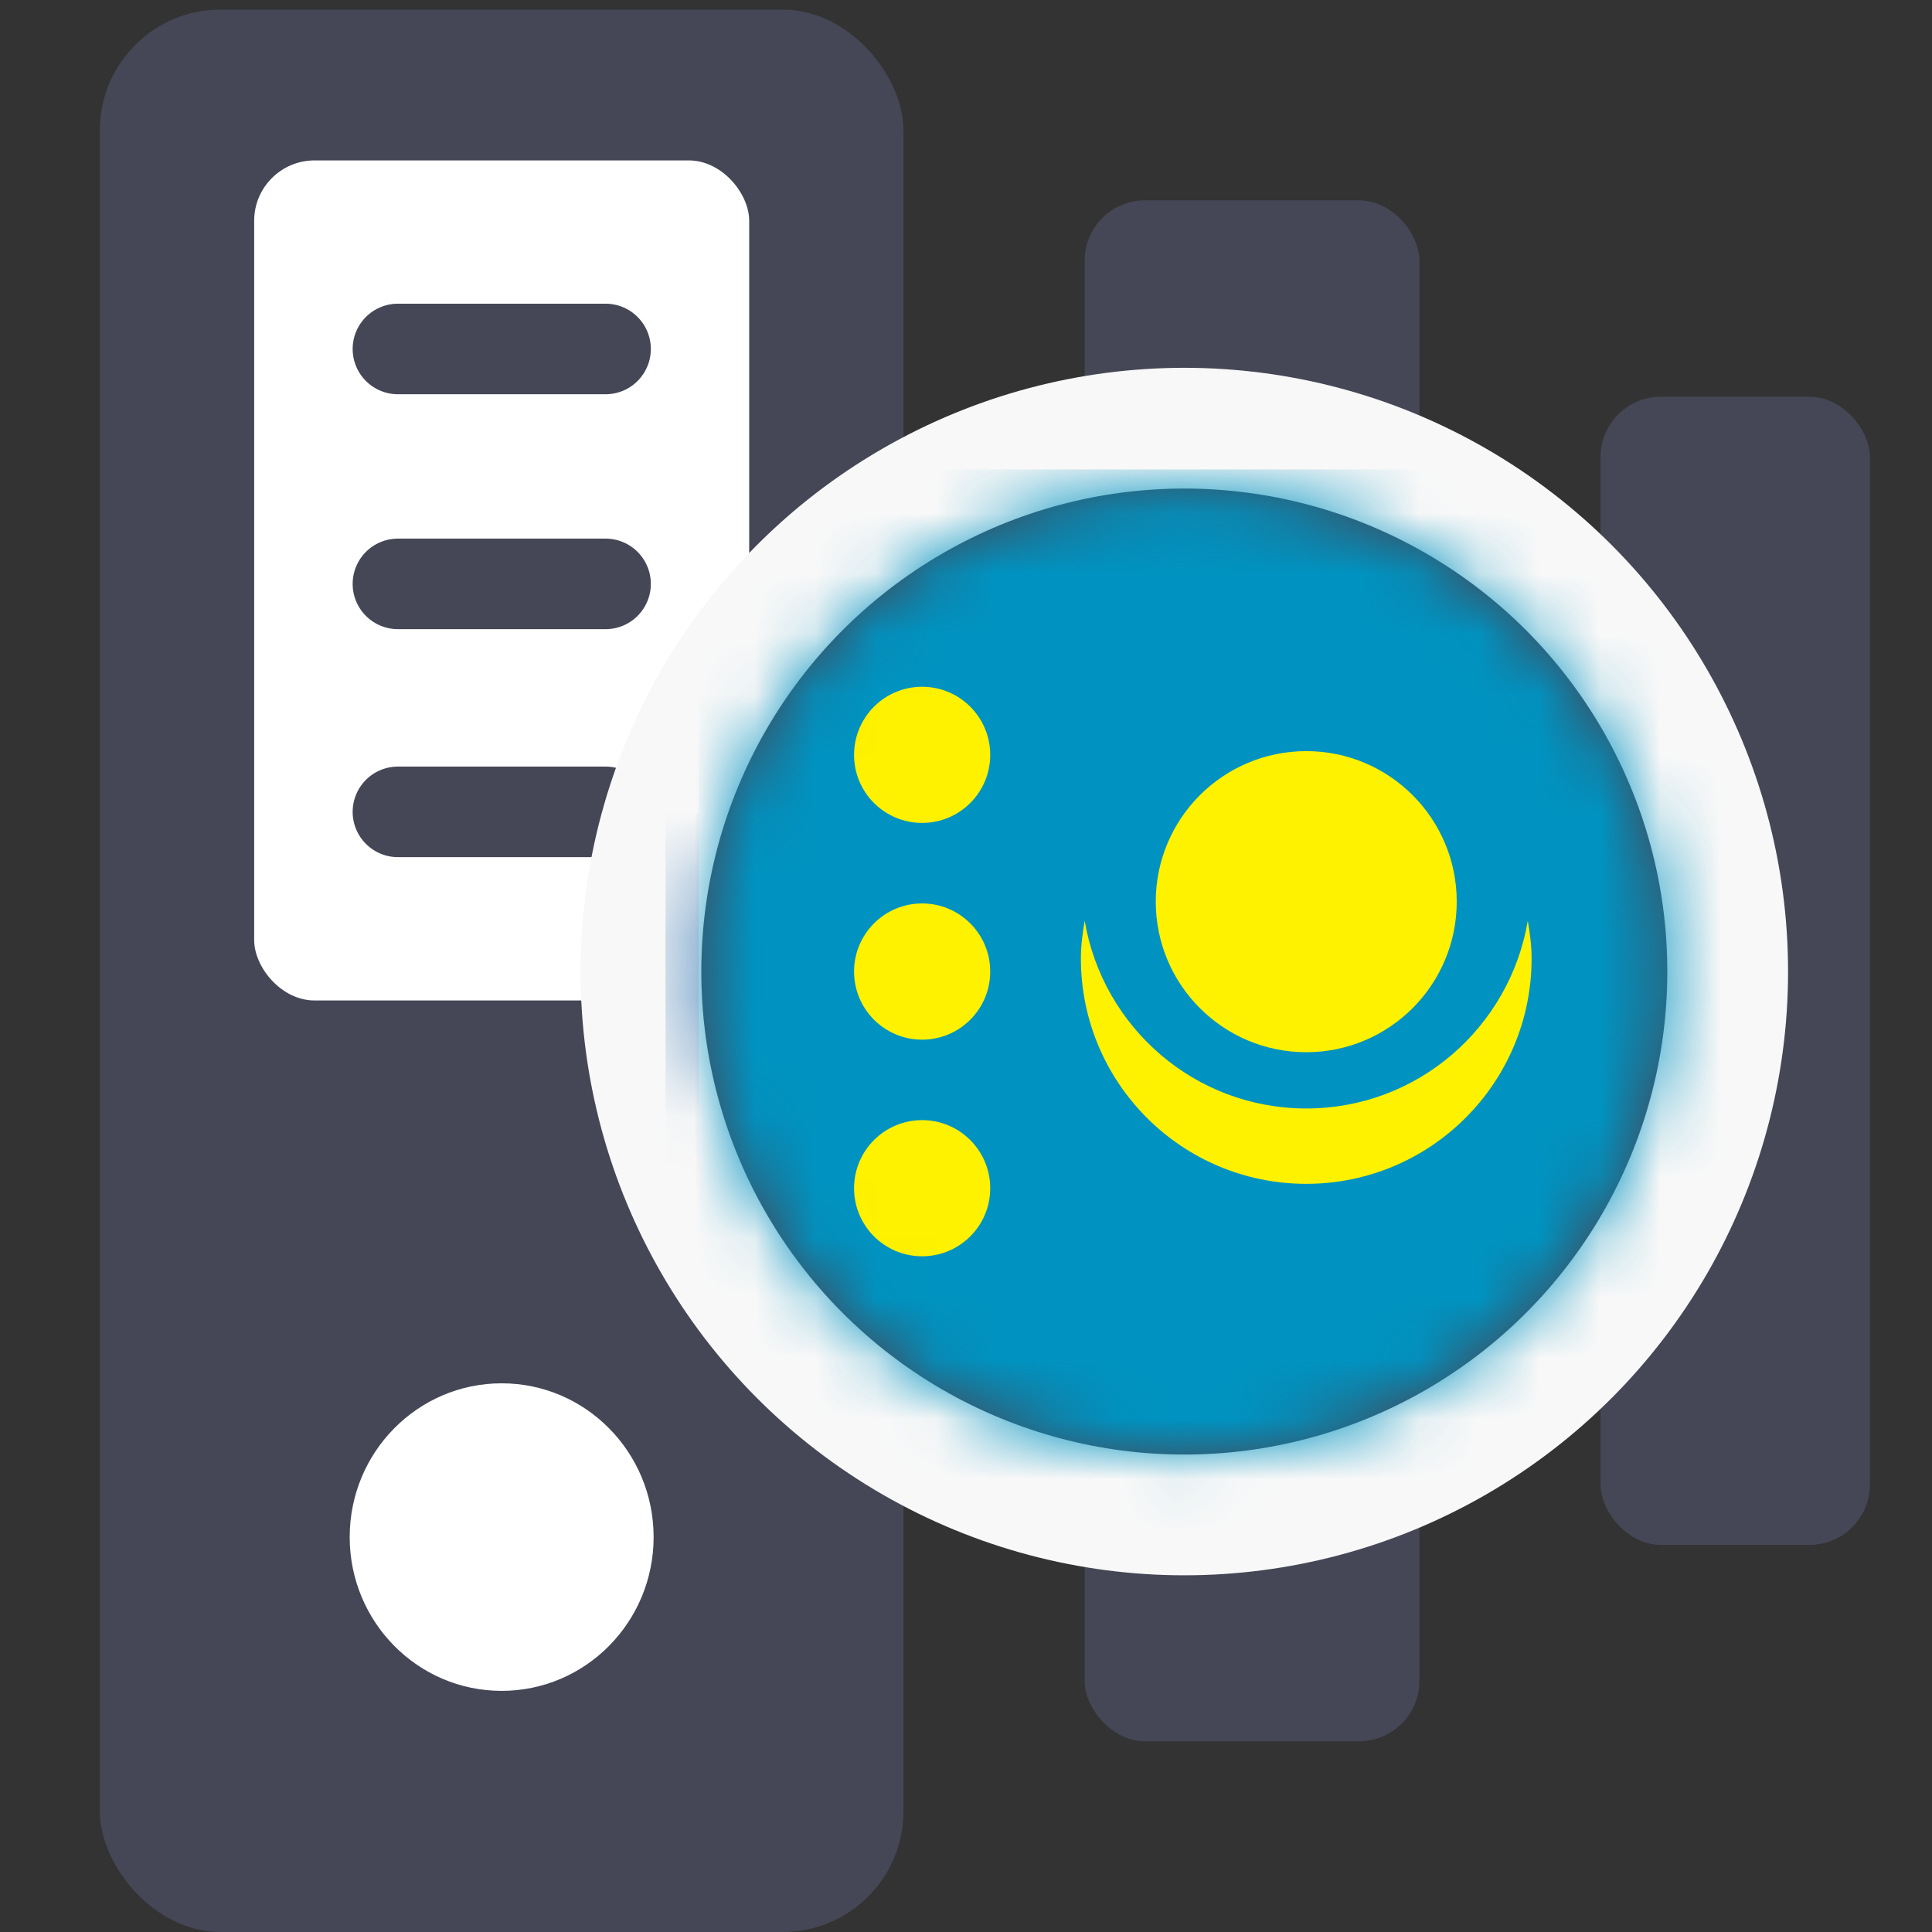
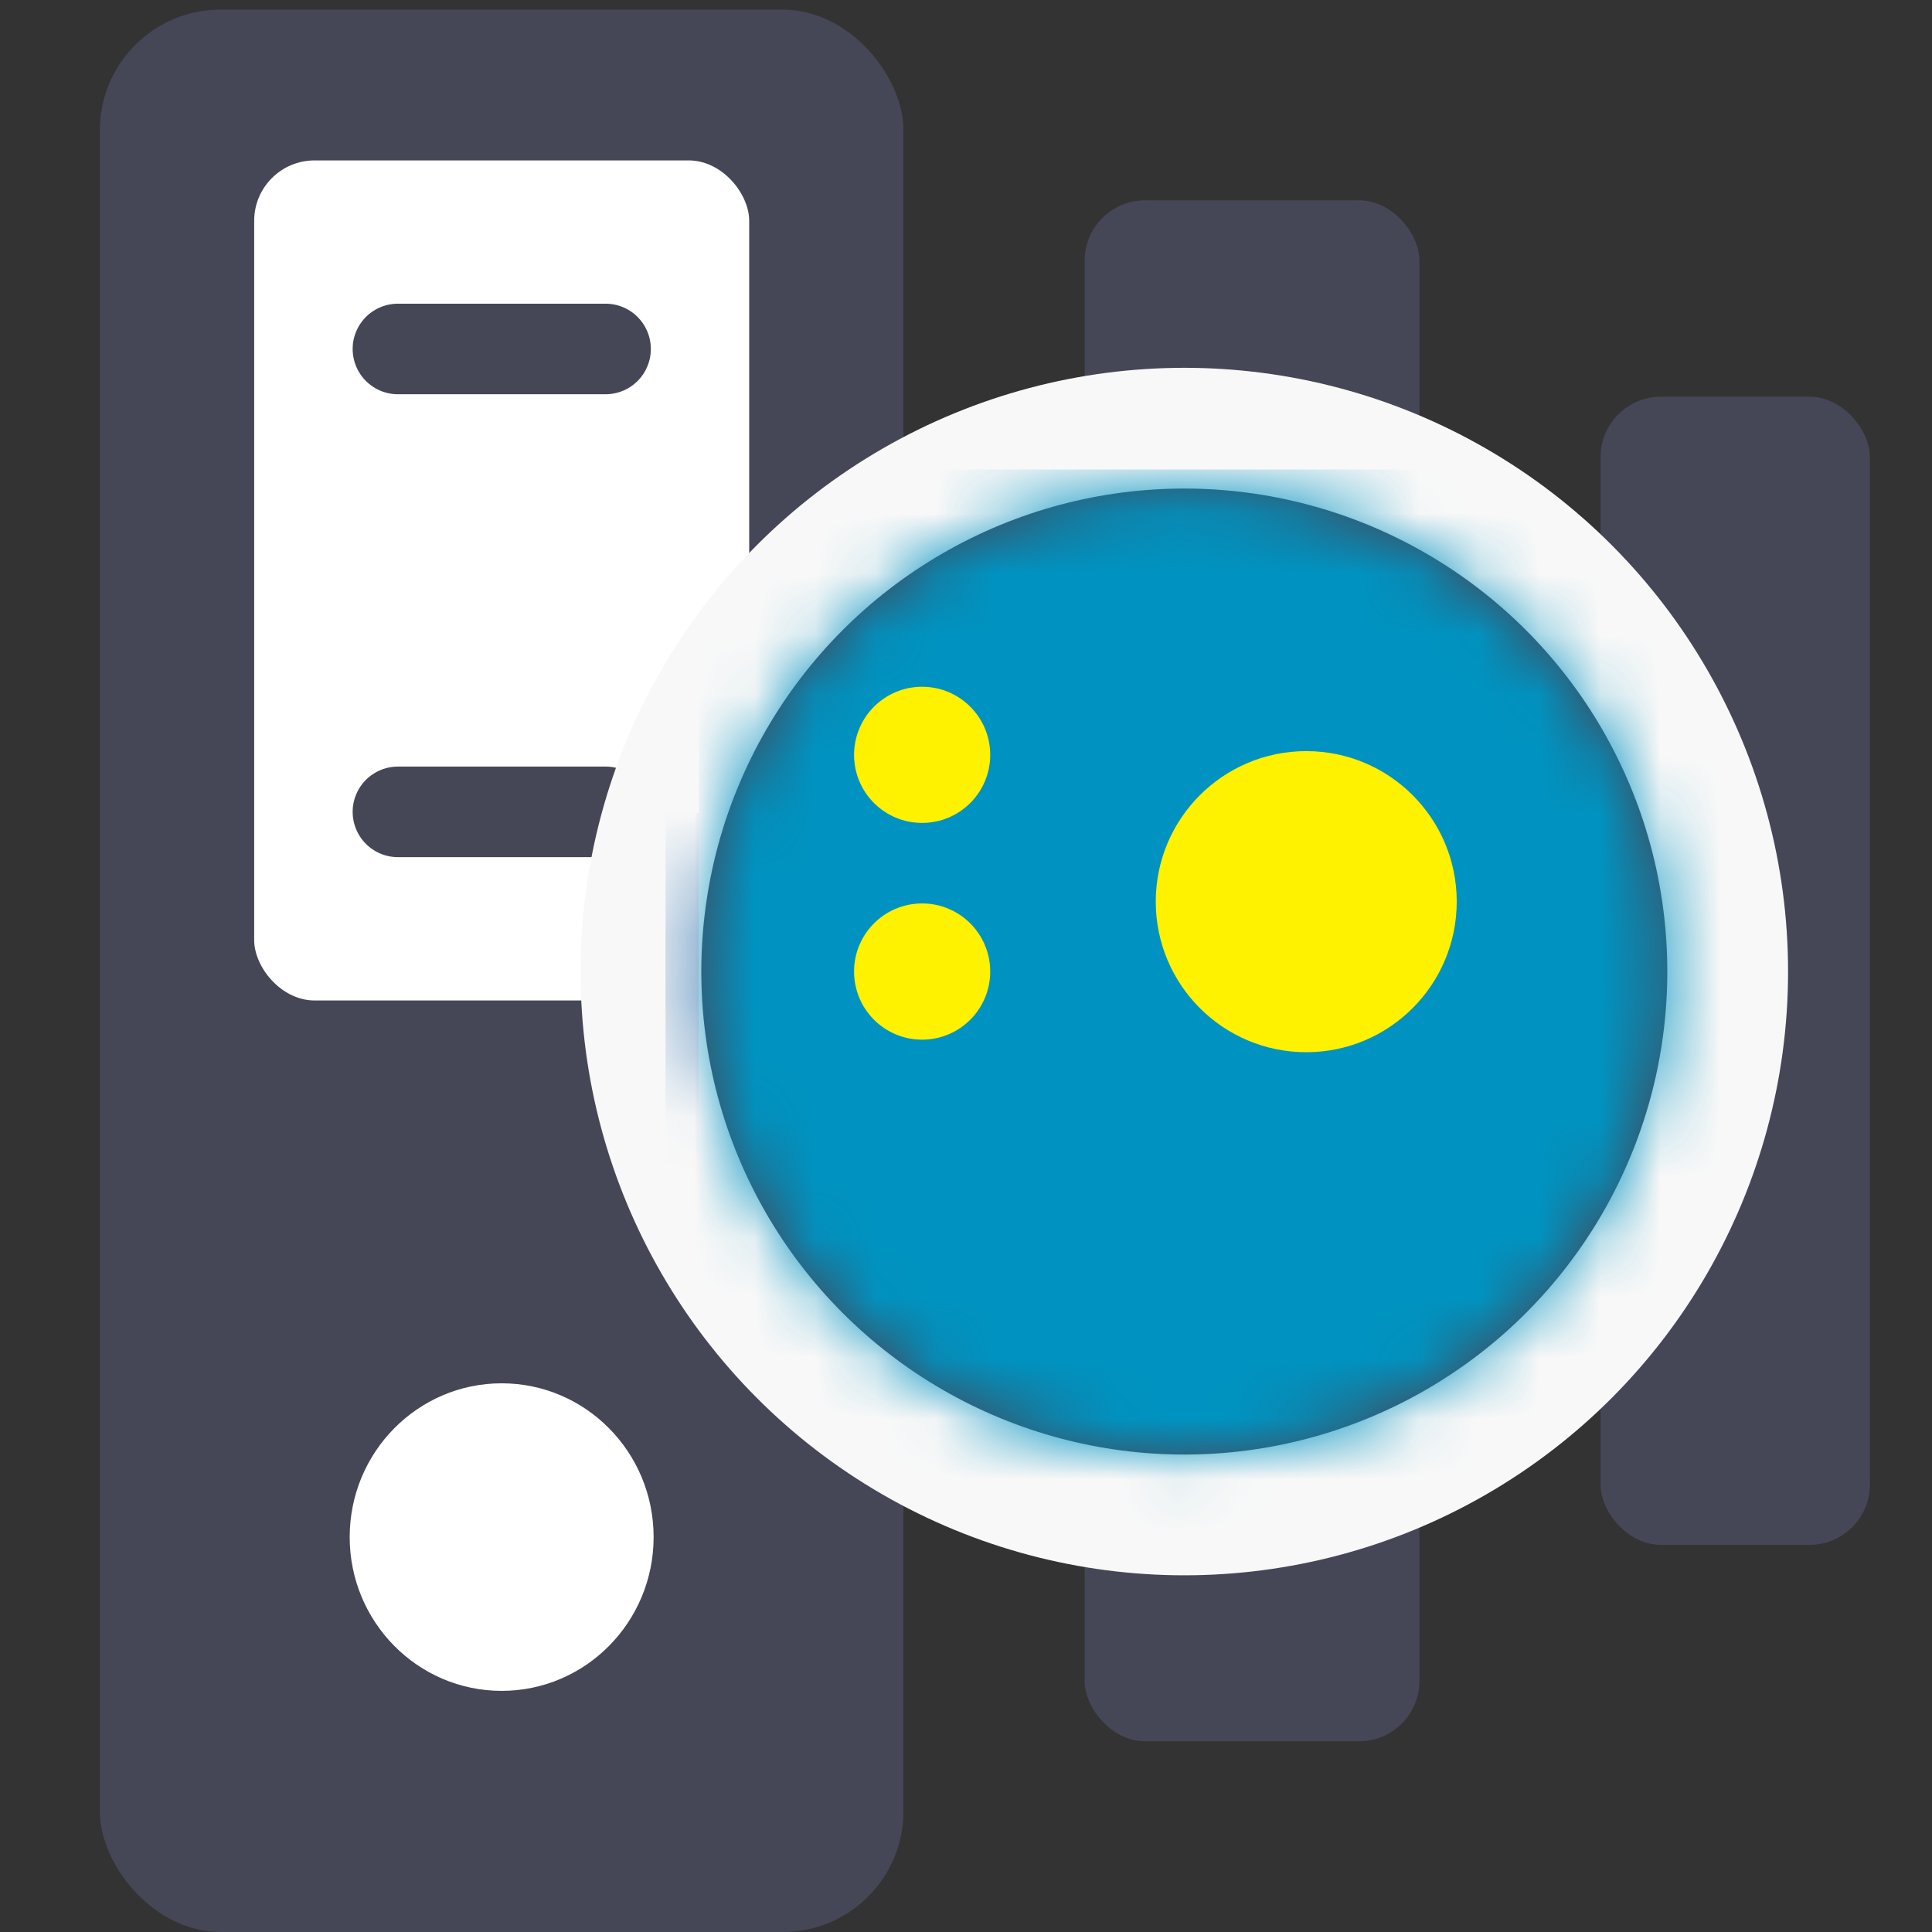
<svg xmlns="http://www.w3.org/2000/svg" width="32" height="32" viewBox="0 0 32 32" fill="none">
  <rect x="0" y="0" width="32" height="32" fill="#333333" stroke="none" />
  <rect x="17.965" y="3.318" width="5.545" height="25.523" rx="1" fill="#454756" />
  <rect x="26.51" y="6.571" width="4.461" height="19.017" rx="1" fill="#454756" />
  <rect x="1.654" y="0.159" width="13.31" height="31.841" rx="2" fill="#454756" />
  <rect x="4.21" y="2.657" width="8.199" height="13.914" rx="1" fill="white" />
  <ellipse cx="8.309" cy="25.459" rx="2.517" ry="2.547" fill="white" />
  <path d="M6.591 5.78H10.03" stroke="#454756" stroke-width="1.5" stroke-linecap="round" />
-   <path d="M6.591 9.671H10.03" stroke="#454756" stroke-width="1.5" stroke-linecap="round" />
  <path d="M6.591 13.447H10.03" stroke="#454756" stroke-width="1.5" stroke-linecap="round" />
  <circle cx="19.616" cy="16.092" r="9" fill="#454756" stroke="#F8F8F8" stroke-width="2" />
  <mask id="mask0_677_10319" style="mask-type:alpha" maskUnits="userSpaceOnUse" x="11" y="8" width="17" height="17">
    <circle cx="19.616" cy="16.092" r="8" fill="#454756" />
  </mask>
  <g mask="url(#mask0_677_10319)">
-     <path d="M27.617 7.776H11.023V13.465H27.617V7.776Z" fill="#EAE3E3" />
    <path d="M27.617 19.153H11.023V24.842H27.617V19.153Z" fill="#E03A3E" />
    <path d="M27.617 13.465H11.023V19.153H27.617V13.465Z" fill="#00539F" />
    <path d="M28.811 7.776H11.573V25.324H28.811V7.776Z" fill="#0093C1" />
-     <path d="M21.635 18.36C19.789 18.36 18.264 17.014 17.966 15.251C17.931 15.455 17.903 15.661 17.903 15.875C17.903 17.937 19.574 19.608 21.635 19.608C23.697 19.608 25.368 17.936 25.368 15.875C25.368 15.662 25.34 15.455 25.305 15.251C25.006 17.014 23.484 18.36 21.635 18.36Z" fill="#FFF200" />
    <path d="M24.128 14.934C24.128 16.311 23.012 17.428 21.636 17.428C20.259 17.428 19.143 16.311 19.143 14.934C19.143 13.557 20.26 12.441 21.636 12.441C23.012 12.441 24.128 13.557 24.128 14.934Z" fill="#FFF200" />
-     <path d="M15.273 20.808C15.896 20.808 16.401 20.304 16.401 19.681C16.401 19.058 15.896 18.553 15.273 18.553C14.65 18.553 14.146 19.058 14.146 19.681C14.146 20.304 14.65 20.808 15.273 20.808Z" fill="#FFF200" />
    <path d="M15.273 17.22C15.896 17.22 16.401 16.715 16.401 16.092C16.401 15.469 15.896 14.964 15.273 14.964C14.65 14.964 14.146 15.469 14.146 16.092C14.146 16.715 14.65 17.22 15.273 17.22Z" fill="#FFF200" />
    <path d="M15.273 13.63C15.896 13.63 16.401 13.126 16.401 12.503C16.401 11.88 15.896 11.375 15.273 11.375C14.65 11.375 14.146 11.88 14.146 12.503C14.146 13.126 14.65 13.63 15.273 13.63Z" fill="#FFF200" />
  </g>
</svg>